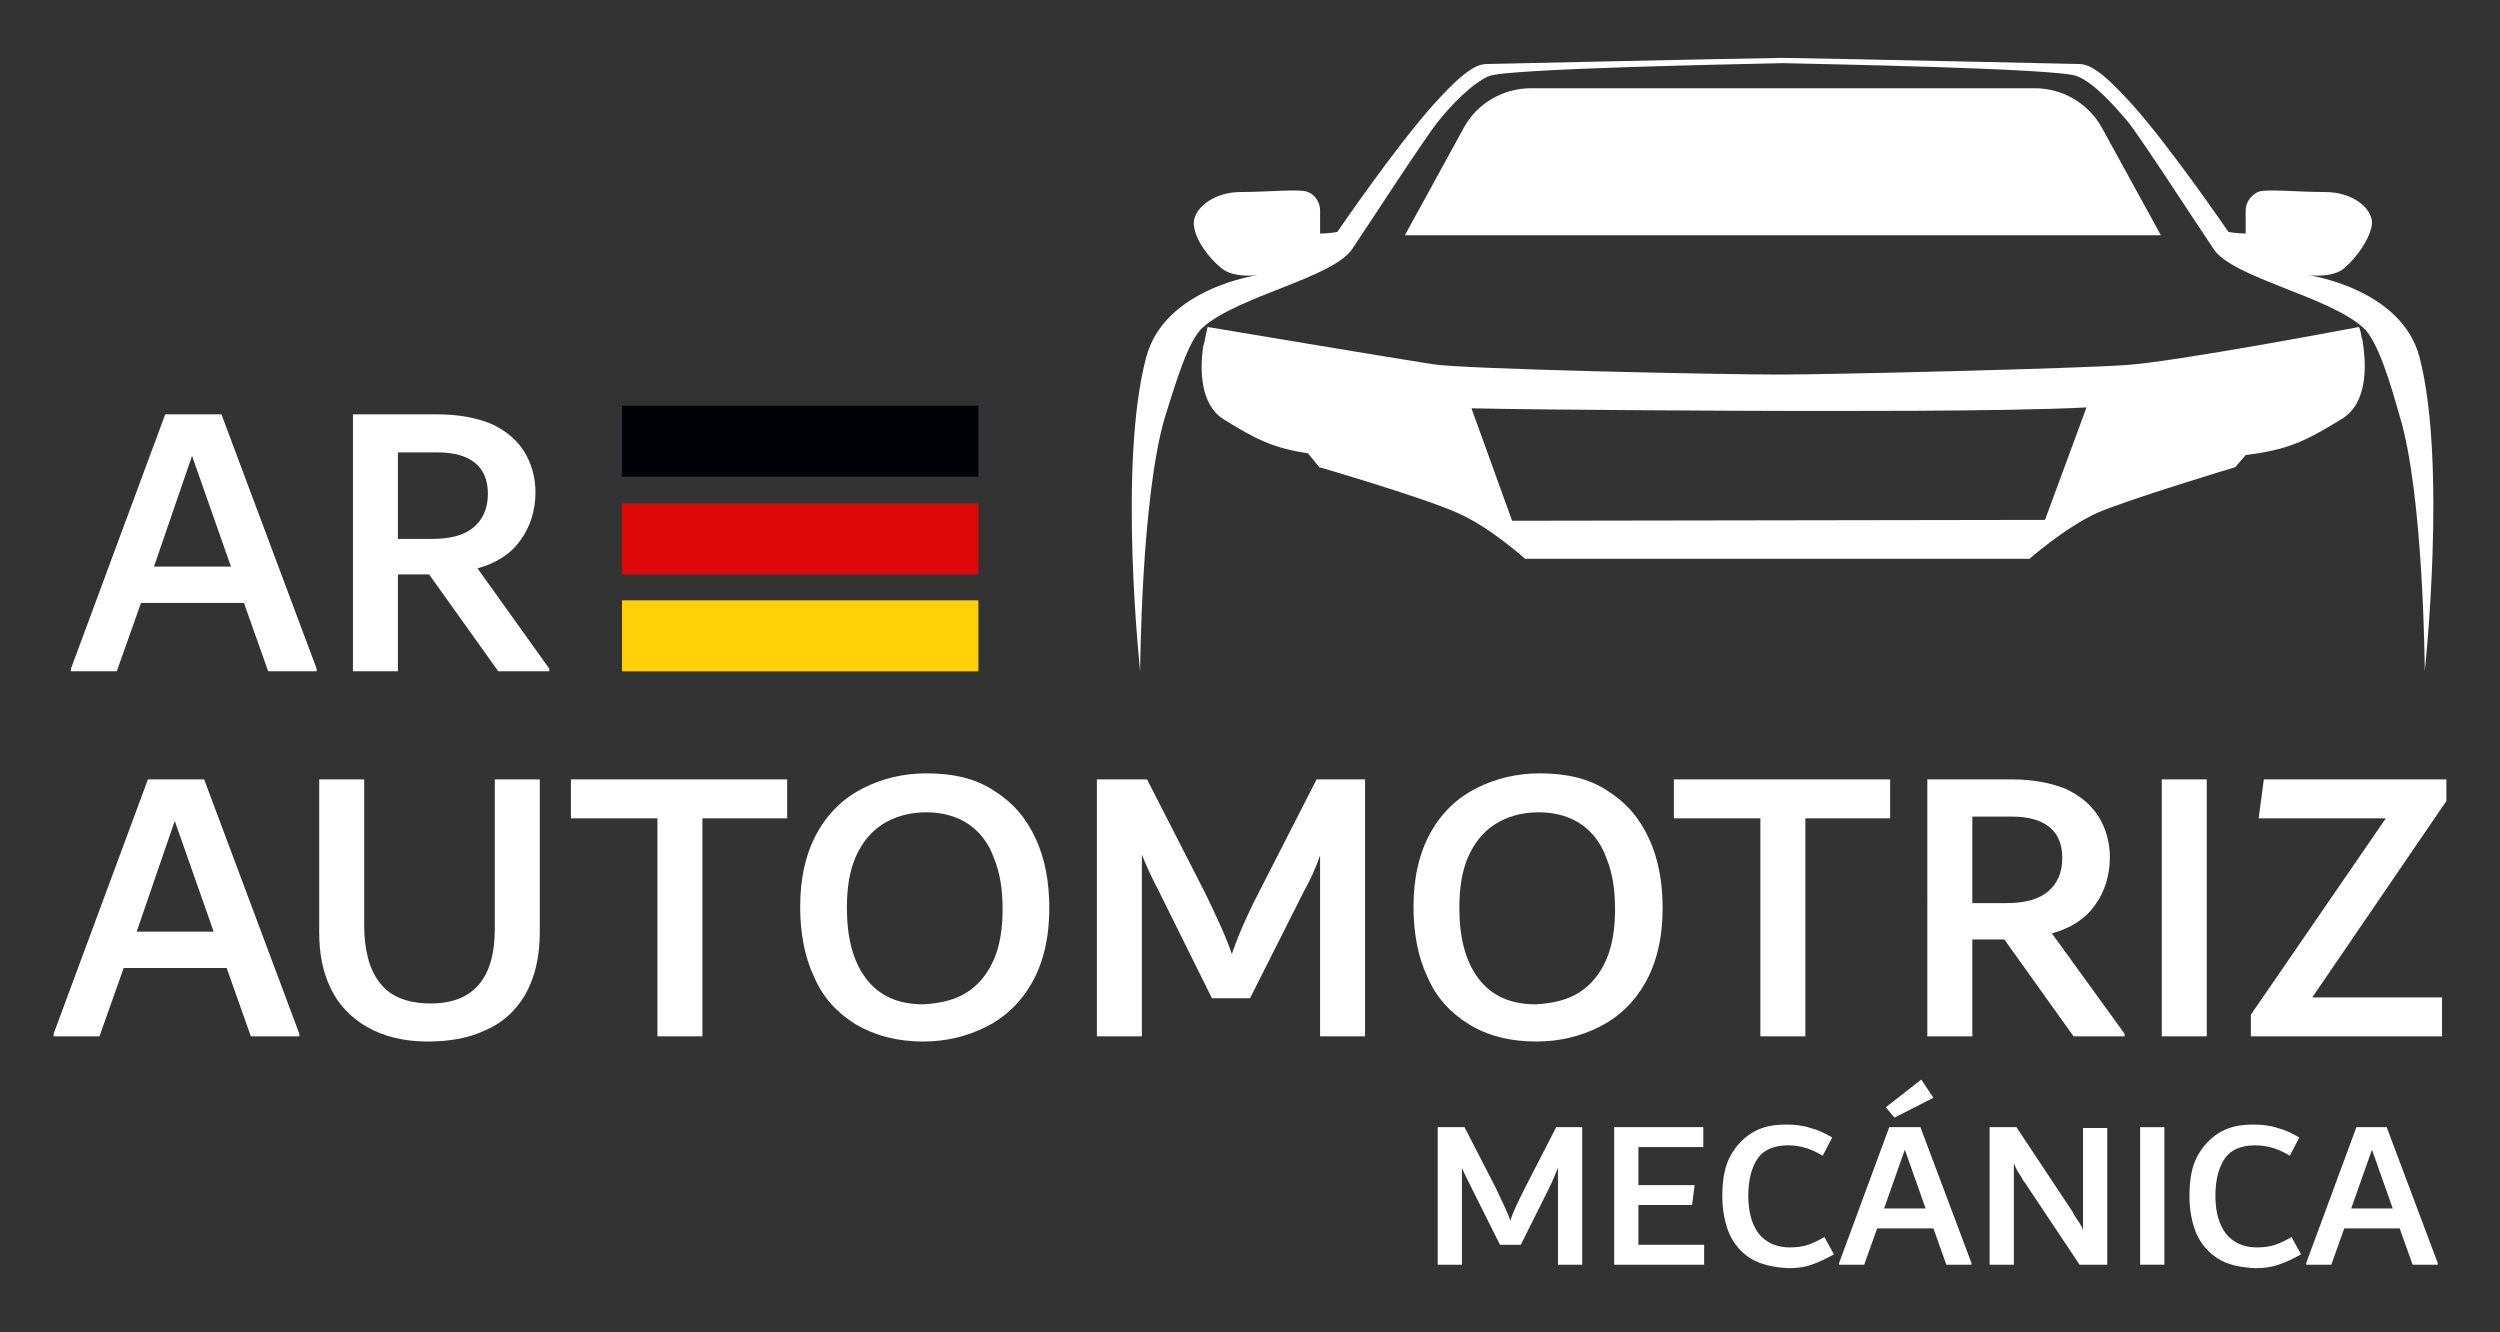
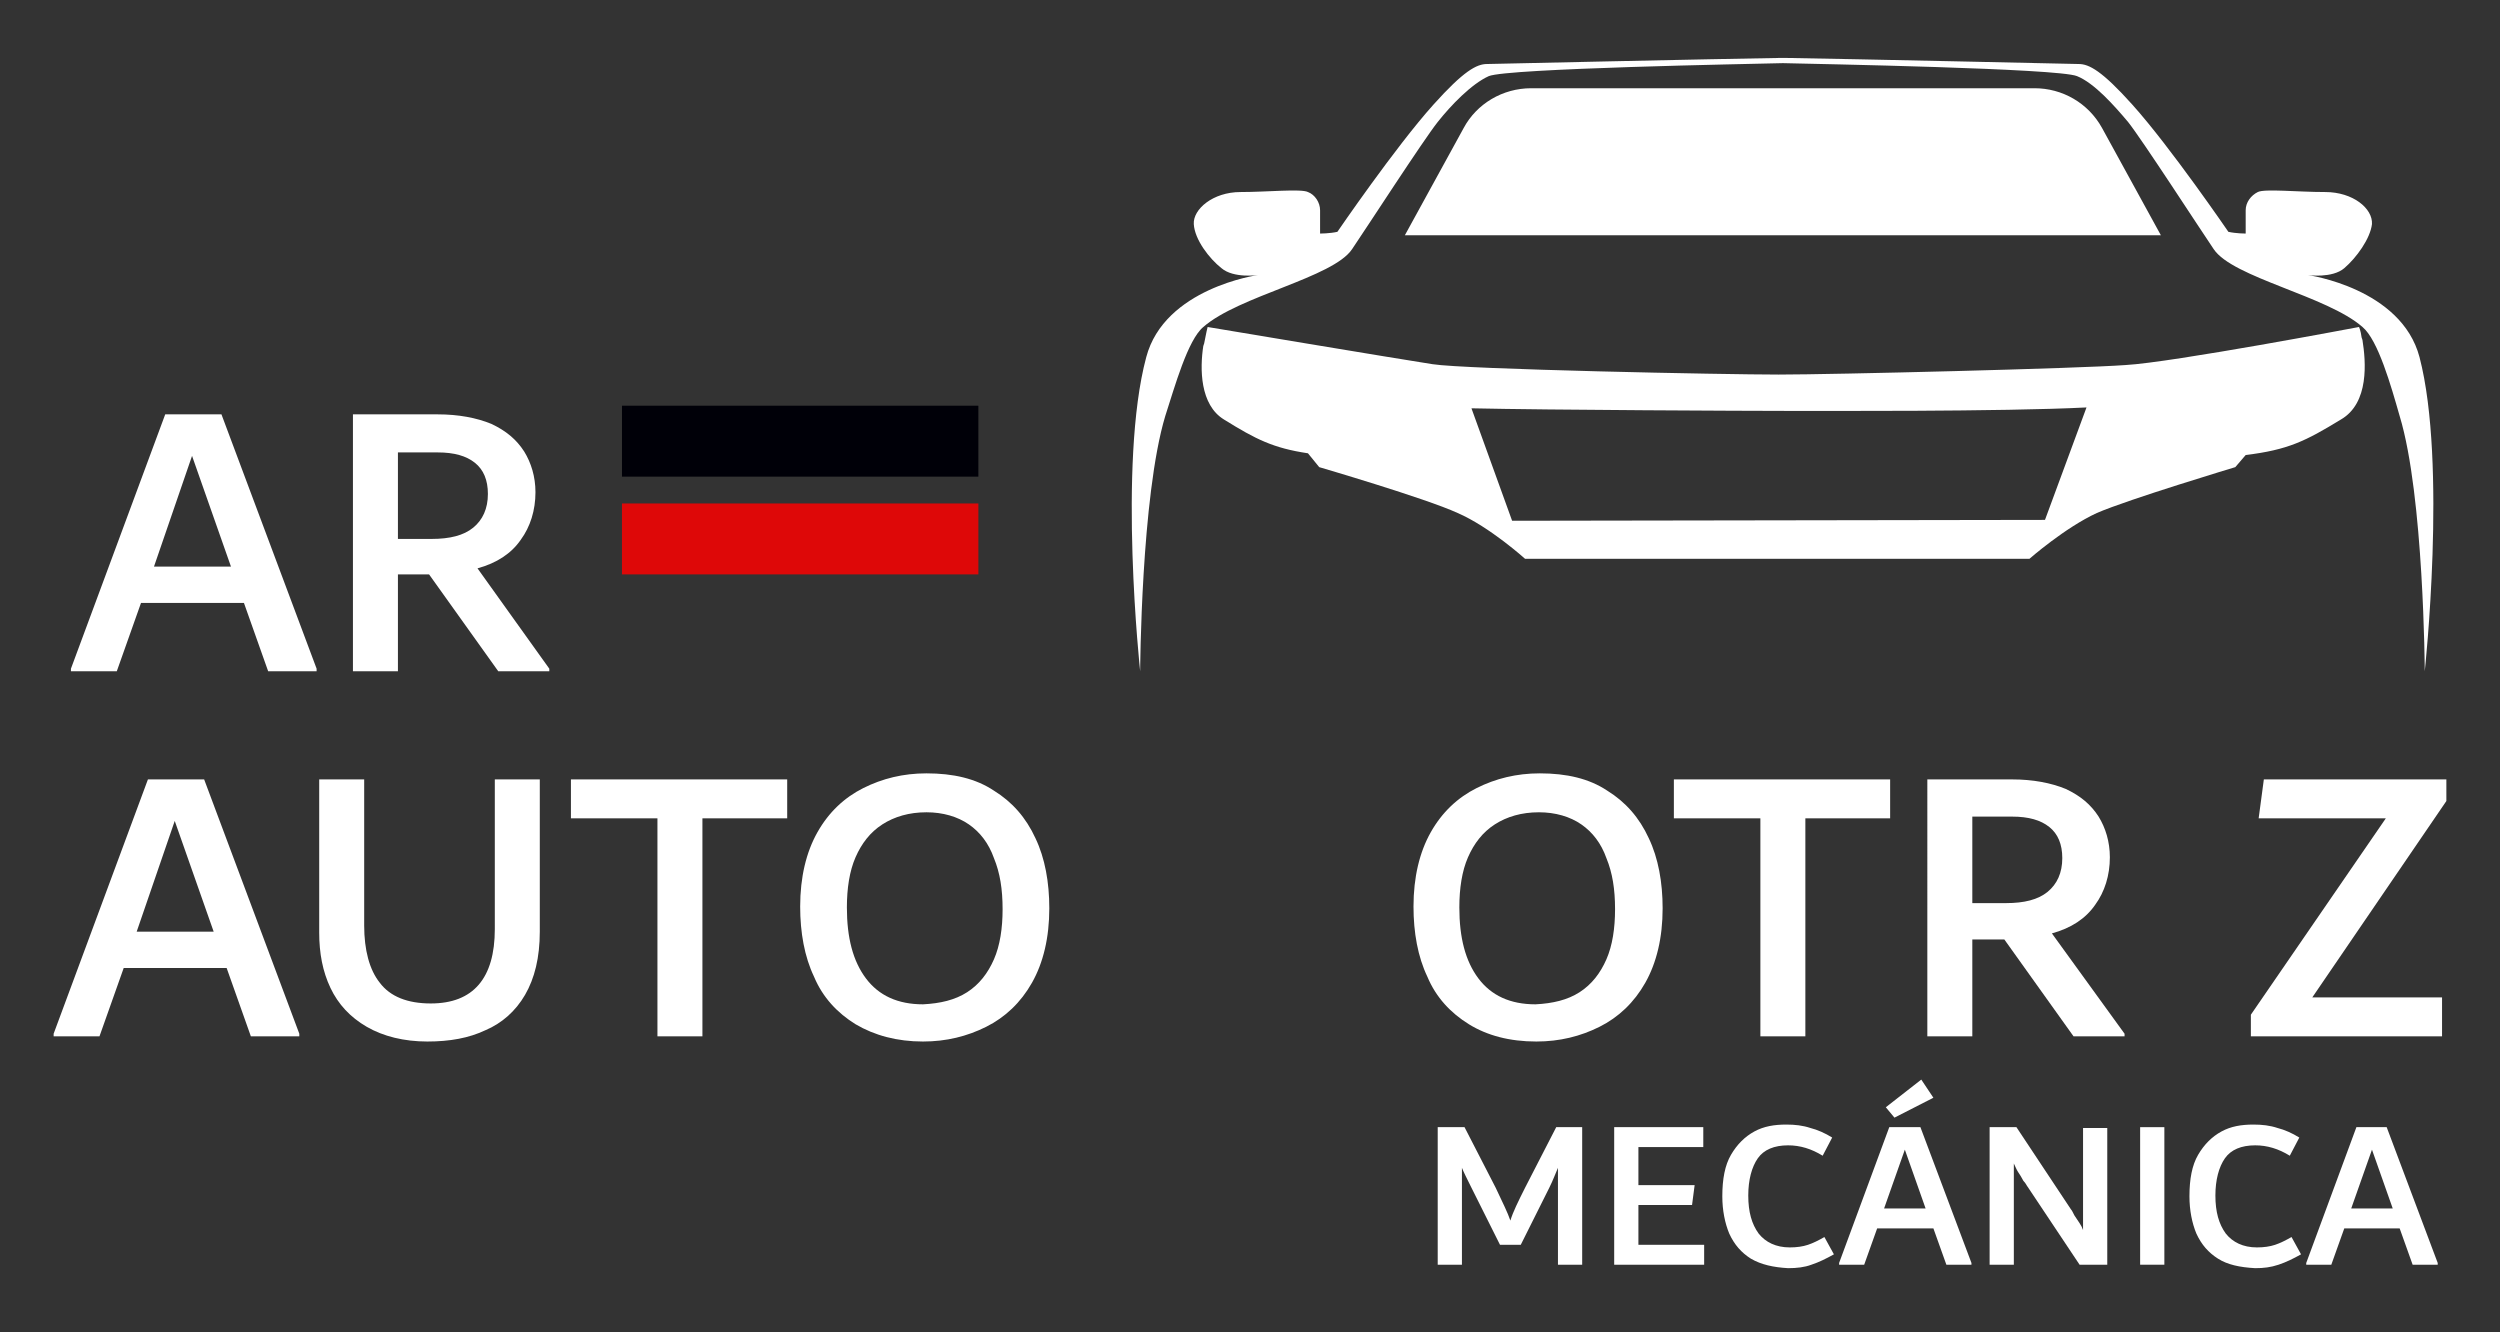
<svg xmlns="http://www.w3.org/2000/svg" id="Capa_1" x="0px" y="0px" viewBox="0 0 289 154" style="enable-background:new 0 0 289 154;" xml:space="preserve">
  <rect x="0" y="0" width="289" height="154" fill="#333333" stroke="none" />
  <style type="text/css">	.st0{fill:#FFFFFF;}	.st1{fill:#000008;}	.st2{fill:#DE0808;}	.st3{fill:#FFD008;}</style>
  <g>
    <g>
      <g>
        <path class="st0" d="M25.6,47.9l11,29.4v0.3H31l-2.8-7.9H16.3l-2.8,7.9H8.2v-0.3l10.9-29.4H25.6z M17.8,65.5h8.9l-4.5-12.8    L17.8,65.5z" />
        <path class="st0" d="M63.5,77.3v0.3h-5.9l-8-11.2H46v11.2h-5.2V47.9h9.8c2.4,0,4.5,0.4,6.2,1.1c1.7,0.8,2.9,1.8,3.8,3.2    c0.8,1.3,1.3,2.9,1.3,4.7c0,2.1-0.6,4-1.7,5.5c-1.1,1.6-2.8,2.7-5,3.3L63.5,77.3z M46,62.3h3.9c2.1,0,3.7-0.4,4.8-1.3    c1.1-0.9,1.7-2.2,1.7-3.9c0-1.6-0.5-2.8-1.5-3.6c-1-0.8-2.4-1.2-4.3-1.2H46V62.3z" />
        <path class="st0" d="M23.6,90.1l11,29.4v0.3H29l-2.8-7.9H14.3l-2.8,7.9H6.2v-0.3l10.9-29.4H23.6z M15.8,107.7h8.9l-4.5-12.8    L15.8,107.7z" />
        <path class="st0" d="M42.4,118.7c-1.9-1.1-3.3-2.6-4.2-4.5c-0.9-1.9-1.3-4-1.3-6.4V90.1h5.2v16.9c0,2.8,0.6,5.1,1.8,6.6    c1.2,1.6,3.2,2.4,5.9,2.4c4.9,0,7.4-2.9,7.4-8.6V90.1h5.2v17.6c0,3-0.6,5.4-1.7,7.3c-1.1,1.9-2.7,3.3-4.6,4.1    c-1.9,0.9-4.1,1.3-6.7,1.3C46.7,120.4,44.3,119.8,42.4,118.7z" />
        <path class="st0" d="M91,90.1v4.5h-9.8v25.2H76V94.6H66v-4.5H91z" />
        <path class="st0" d="M98.9,118.4c-2.1-1.3-3.8-3.1-4.8-5.5c-1.1-2.3-1.6-5.1-1.6-8.1c0-3.4,0.7-6.3,2-8.6c1.3-2.3,3.1-4,5.3-5.1    c2.2-1.1,4.6-1.7,7.3-1.7c3.1,0,5.7,0.6,7.8,2c2.1,1.3,3.7,3.1,4.8,5.5c1.1,2.3,1.6,5.1,1.6,8.1c0,3.4-0.7,6.3-2,8.6    c-1.3,2.3-3.1,4-5.3,5.1c-2.2,1.1-4.6,1.7-7.3,1.7C103.7,120.4,101.1,119.7,98.9,118.4z M111.8,114.7c1.4-0.9,2.4-2.2,3.1-3.8    c0.7-1.6,1-3.6,1-5.8c0-2.3-0.3-4.2-1-5.9c-0.6-1.7-1.6-3-2.9-3.9c-1.3-0.9-3-1.4-4.9-1.4c-2,0-3.7,0.5-5.1,1.4    c-1.4,0.9-2.4,2.2-3.1,3.8c-0.7,1.6-1,3.6-1,5.8c0,3.5,0.7,6.2,2.2,8.2c1.5,2,3.7,3,6.6,3C108.7,116,110.4,115.6,111.8,114.7z" />
-         <path class="st0" d="M157.8,90.1v29.7h-5.2V98.9c-0.5,1.4-1.1,2.8-1.9,4.2l-6.2,12.3h-4.4l-6.1-12.3c-1-1.9-1.6-3.3-2-4.3v21    h-5.2V90.1h5.8l6.7,13.1c1.5,3.1,2.6,5.5,3.1,7.1c0.6-1.8,1.6-4.2,3.1-7.1l6.7-13.1H157.8z" />
        <path class="st0" d="M169.8,118.4c-2.1-1.3-3.8-3.1-4.8-5.5c-1.1-2.3-1.6-5.1-1.6-8.1c0-3.4,0.7-6.3,2-8.6c1.3-2.3,3.1-4,5.3-5.1    c2.2-1.1,4.6-1.7,7.3-1.7c3.1,0,5.7,0.6,7.8,2c2.1,1.3,3.7,3.1,4.8,5.5c1.1,2.3,1.6,5.1,1.6,8.1c0,3.4-0.7,6.3-2,8.6    c-1.3,2.3-3.1,4-5.3,5.1c-2.2,1.1-4.6,1.7-7.3,1.7C174.5,120.4,171.9,119.7,169.8,118.4z M182.6,114.7c1.4-0.9,2.4-2.2,3.1-3.8    c0.7-1.6,1-3.6,1-5.8c0-2.3-0.3-4.2-1-5.9c-0.6-1.7-1.6-3-2.9-3.9c-1.3-0.9-3-1.4-4.9-1.4c-2,0-3.7,0.5-5.1,1.4    c-1.4,0.9-2.4,2.2-3.1,3.8c-0.7,1.6-1,3.6-1,5.8c0,3.5,0.7,6.2,2.2,8.2c1.5,2,3.7,3,6.6,3C179.5,116,181.2,115.6,182.6,114.7z" />
        <path class="st0" d="M218.5,90.1v4.5h-9.8v25.2h-5.2V94.6h-10v-4.5H218.5z" />
        <path class="st0" d="M245.6,119.5v0.3h-5.9l-8-11.2H228v11.2h-5.2V90.1h9.8c2.4,0,4.5,0.4,6.2,1.1c1.7,0.8,2.9,1.8,3.8,3.2    c0.8,1.3,1.3,2.9,1.3,4.7c0,2.1-0.6,4-1.7,5.5c-1.1,1.6-2.8,2.7-5,3.3L245.6,119.5z M228,104.4h3.9c2.1,0,3.7-0.4,4.8-1.3    c1.1-0.9,1.7-2.2,1.7-3.9c0-1.6-0.5-2.8-1.5-3.6s-2.4-1.2-4.3-1.2H228V104.4z" />
-         <path class="st0" d="M249.9,119.8V90.1h5.2v29.7H249.9z" />
        <path class="st0" d="M282.8,90.1v2.5l-15.5,22.7h15v4.5h-22.1v-2.5l15.6-22.7h-14.7l0.6-4.5H282.8z" />
      </g>
    </g>
    <g>
      <g>
        <path class="st0" d="M273.1,39.3C273.1,39.3,273.1,39.3,273.1,39.3L273,39c-0.1-0.8-0.3-1.2-0.3-1.2s-21.6,4.1-27,4.4    c-5.4,0.4-33.9,1.1-40.1,1.1c-6.2,0-36.2-0.6-40-1.2c-3.9-0.6-26-4.3-26-4.3s-0.2,0.8-0.4,1.9l-0.1,0.3h0    c-0.4,2.6-0.4,6.8,2.4,8.5c3.7,2.3,5.7,3.3,9.7,3.9l1.3,1.6c0,0,12.3,3.6,16,5.3c3.7,1.6,7.8,5.3,7.8,5.3h58.3    c0,0,4.1-3.6,7.8-5.3c3.7-1.6,16-5.3,16-5.3l1.2-1.4c4.9-0.6,6.9-1.6,11-4.1C273.9,46.6,273.5,41.8,273.1,39.3L273.1,39.3z     M174.8,60.2l-4.7-13c8.8,0.2,32.4,0.3,36,0.3c3.6,0,25.5,0.1,35.1-0.4l-4.8,13L174.8,60.2z" />
        <path class="st0" d="M279.7,41.3c-2.1-8-12.9-9.5-12.9-9.5s2.8,0.4,4.2-0.8c1.4-1.2,3-3.4,3.2-5.1c0.1-1.8-2.2-3.7-5.4-3.7    c-3.2,0-7-0.4-7.8,0c-0.8,0.4-1.4,1.2-1.4,2.1v2.7c0,0-1.1,0-2-0.2c0,0-6.7-9.8-11.1-14.7c-3.5-3.9-5-4.7-6.2-4.7    c0,0-27.1-0.6-33.7-0.7h-0.5h-0.5c-6.6,0.1-33.7,0.7-33.7,0.7c-1.2,0-2.7,0.8-6.2,4.7c-4.4,4.9-11.1,14.7-11.1,14.7    c-0.9,0.2-2,0.2-2,0.2v-2.7c0-0.9-0.6-1.8-1.4-2.1c-0.8-0.4-4.7,0-7.8,0c-3.2,0-5.5,2-5.4,3.7c0.1,1.8,1.8,4,3.2,5.1    c1.4,1.2,4.2,0.8,4.2,0.8s-10.8,1.5-12.9,9.5c-3.3,12.3-0.7,36.3-0.7,36.3s0.1-20.2,2.9-29.5c1.1-3.4,2.6-8.8,4.4-10.3    c4.1-3.6,15-5.7,17.2-9c1.5-2.2,8.3-12.7,9.9-14.7c1.5-1.9,3.9-4.4,5.9-5.3c2.2-0.9,30.1-1.4,34-1.5c4,0.1,31.8,0.6,34,1.5    c2,0.8,4.3,3.4,5.9,5.3c1.6,2,8.4,12.5,9.9,14.7c2.2,3.3,13.1,5.4,17.2,9c1.8,1.5,3.3,6.8,4.3,10.3c2.8,9.2,2.9,29.5,2.9,29.5    S282.9,53.6,279.7,41.3L279.7,41.3z" />
        <path class="st0" d="M243,14.8c-1.6-2.9-4.6-4.6-7.8-4.6l-24.9,0h-33.3c-3.3,0-6.3,1.8-7.8,4.6l-6.8,12.4h38l49.4,0L243,14.8z" />
      </g>
    </g>
    <rect x="71.9" y="46.9" class="st1" width="41.2" height="8.2" />
    <rect x="71.9" y="58.2" class="st2" width="41.2" height="8.2" />
-     <rect x="71.9" y="69.4" class="st3" width="41.2" height="8.2" />
    <g>
      <path class="st0" d="M182.9,130.3v15.9h-2.8v-11.2c-0.3,0.7-0.6,1.5-1,2.3l-3.3,6.6h-2.4l-3.3-6.6c-0.5-1-0.9-1.8-1.1-2.3v11.2   h-2.8v-15.9h3.1l3.6,7c0.8,1.7,1.4,2.9,1.7,3.8c0.3-1,0.9-2.2,1.7-3.8l3.6-7H182.9z" />
      <path class="st0" d="M189.4,143.9h7.6v2.3h-10.4v-15.9h10.3v2.3h-7.5v4.4h6.5l-0.3,2.3h-6.2V143.9z" />
      <path class="st0" d="M202.4,145.5c-1.1-0.7-1.9-1.6-2.5-2.9c-0.5-1.2-0.8-2.7-0.8-4.3c0-2,0.3-3.6,1-4.8c0.7-1.2,1.6-2.1,2.7-2.7   c1.1-0.6,2.3-0.8,3.7-0.8c1,0,1.9,0.1,2.8,0.4c0.8,0.2,1.7,0.6,2.5,1.1l-1.1,2.1c-1.3-0.8-2.6-1.2-4-1.2c-1.6,0-2.8,0.5-3.5,1.5   c-0.7,1-1.1,2.5-1.1,4.3c0,1.9,0.4,3.3,1.2,4.4c0.8,1,2,1.6,3.6,1.6c0.8,0,1.5-0.1,2.1-0.3c0.6-0.2,1.2-0.5,1.9-0.9l1.1,2   c-0.9,0.5-1.7,0.9-2.6,1.2c-0.8,0.3-1.7,0.4-2.7,0.4C205,146.5,203.6,146.2,202.4,145.5z" />
      <path class="st0" d="M222,130.3l5.9,15.7v0.2h-2.9l-1.5-4.2H217l-1.5,4.2h-2.9v-0.2l5.8-15.7H222z M217.8,139.7h4.8l-2.4-6.8   L217.8,139.7z M219,129.2L218,128l4.1-3.2l1.4,2.1L219,129.2z" />
      <path class="st0" d="M243.6,130.3v15.9h-3.2l-6-9c-0.1-0.1-0.2-0.4-0.5-0.7c-0.2-0.4-0.4-0.7-0.6-1c-0.2-0.3-0.3-0.6-0.5-1v11.7   h-2.8v-15.9h3.1l6.3,9.5c0.1,0.1,0.2,0.3,0.4,0.7c0.2,0.3,0.4,0.6,0.6,0.9c0.2,0.3,0.3,0.5,0.4,0.8v-11.8H243.6z" />
      <path class="st0" d="M247.4,146.2v-15.9h2.8v15.9H247.4z" />
      <path class="st0" d="M256.4,145.5c-1.1-0.7-1.9-1.6-2.5-2.9c-0.5-1.2-0.8-2.7-0.8-4.3c0-2,0.3-3.6,1-4.8c0.7-1.2,1.6-2.1,2.7-2.7   c1.1-0.6,2.3-0.8,3.7-0.8c1,0,1.9,0.1,2.8,0.4c0.8,0.2,1.7,0.6,2.5,1.1l-1.1,2.1c-1.3-0.8-2.6-1.2-4-1.2c-1.6,0-2.8,0.5-3.5,1.5   c-0.7,1-1.1,2.5-1.1,4.3c0,1.9,0.4,3.3,1.2,4.4c0.8,1,2,1.6,3.6,1.6c0.8,0,1.5-0.1,2.1-0.3c0.6-0.2,1.2-0.5,1.9-0.9l1.1,2   c-0.9,0.5-1.7,0.9-2.6,1.2s-1.7,0.4-2.7,0.4C258.9,146.5,257.5,146.2,256.4,145.5z" />
      <path class="st0" d="M275.9,130.3l5.9,15.7v0.2h-2.9l-1.5-4.2H271l-1.5,4.2h-2.9v-0.2l5.8-15.7H275.9z M271.8,139.7h4.8l-2.4-6.8   L271.8,139.7z" />
    </g>
  </g>
</svg>